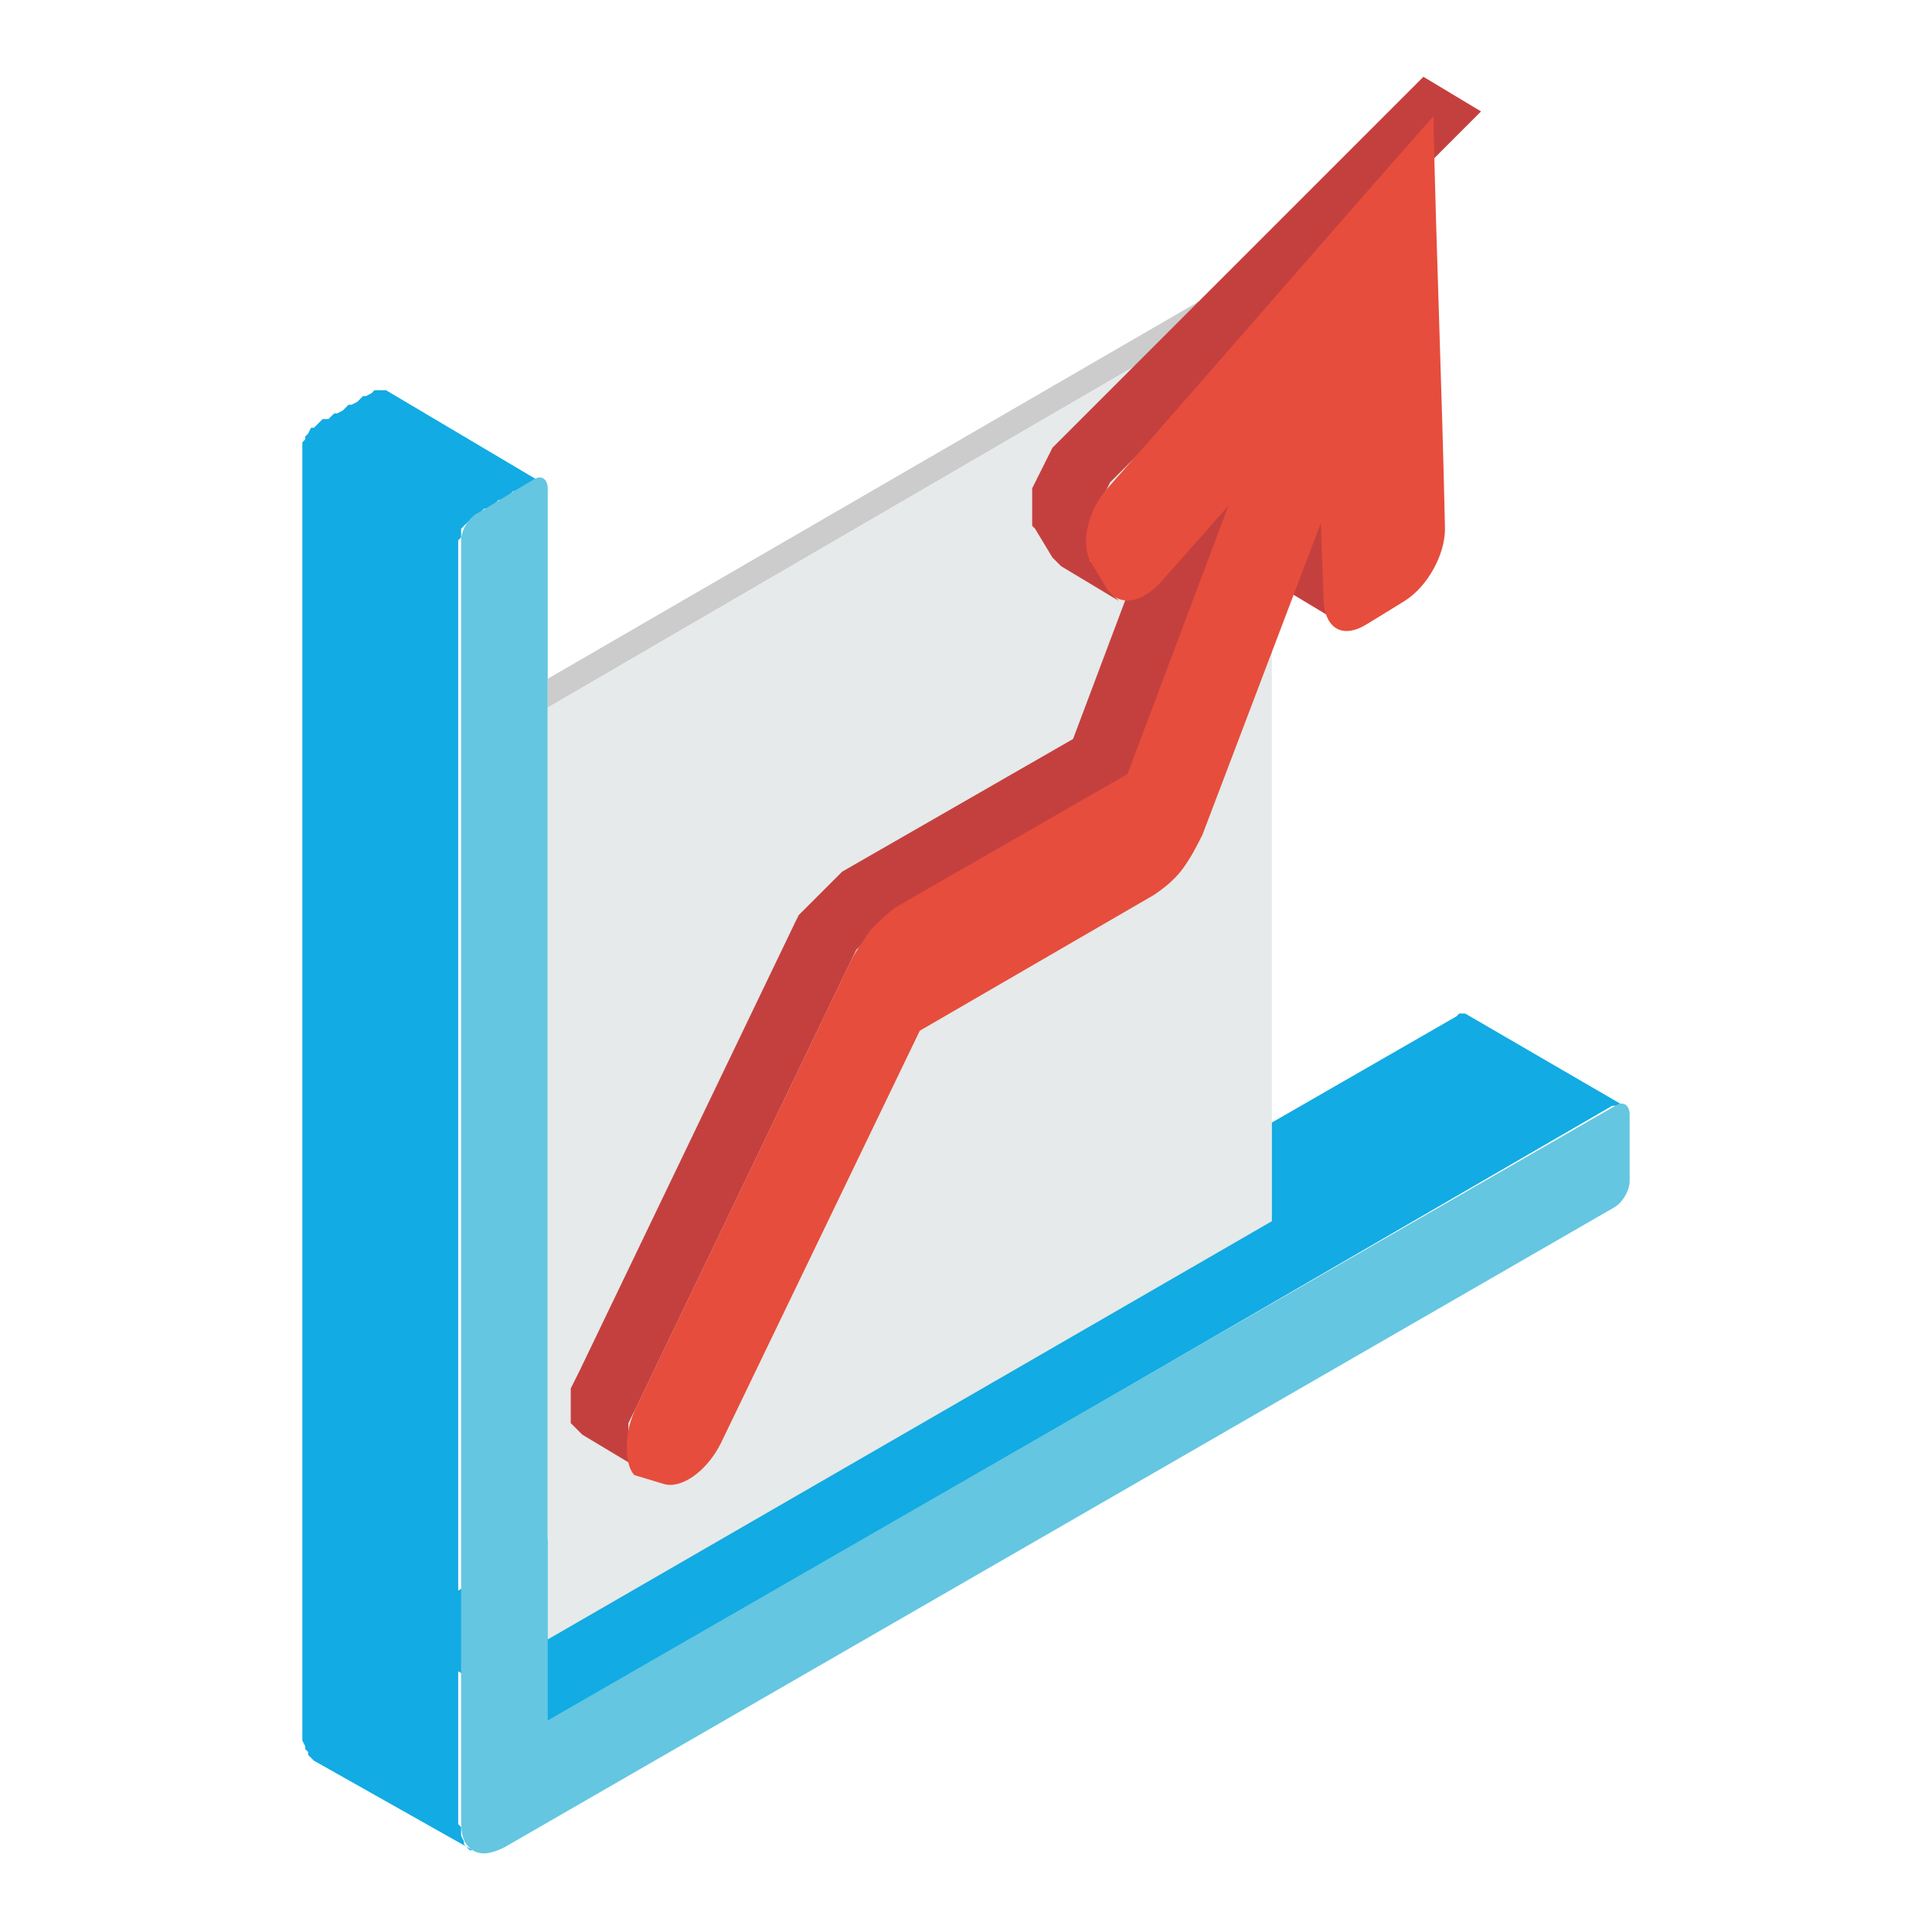
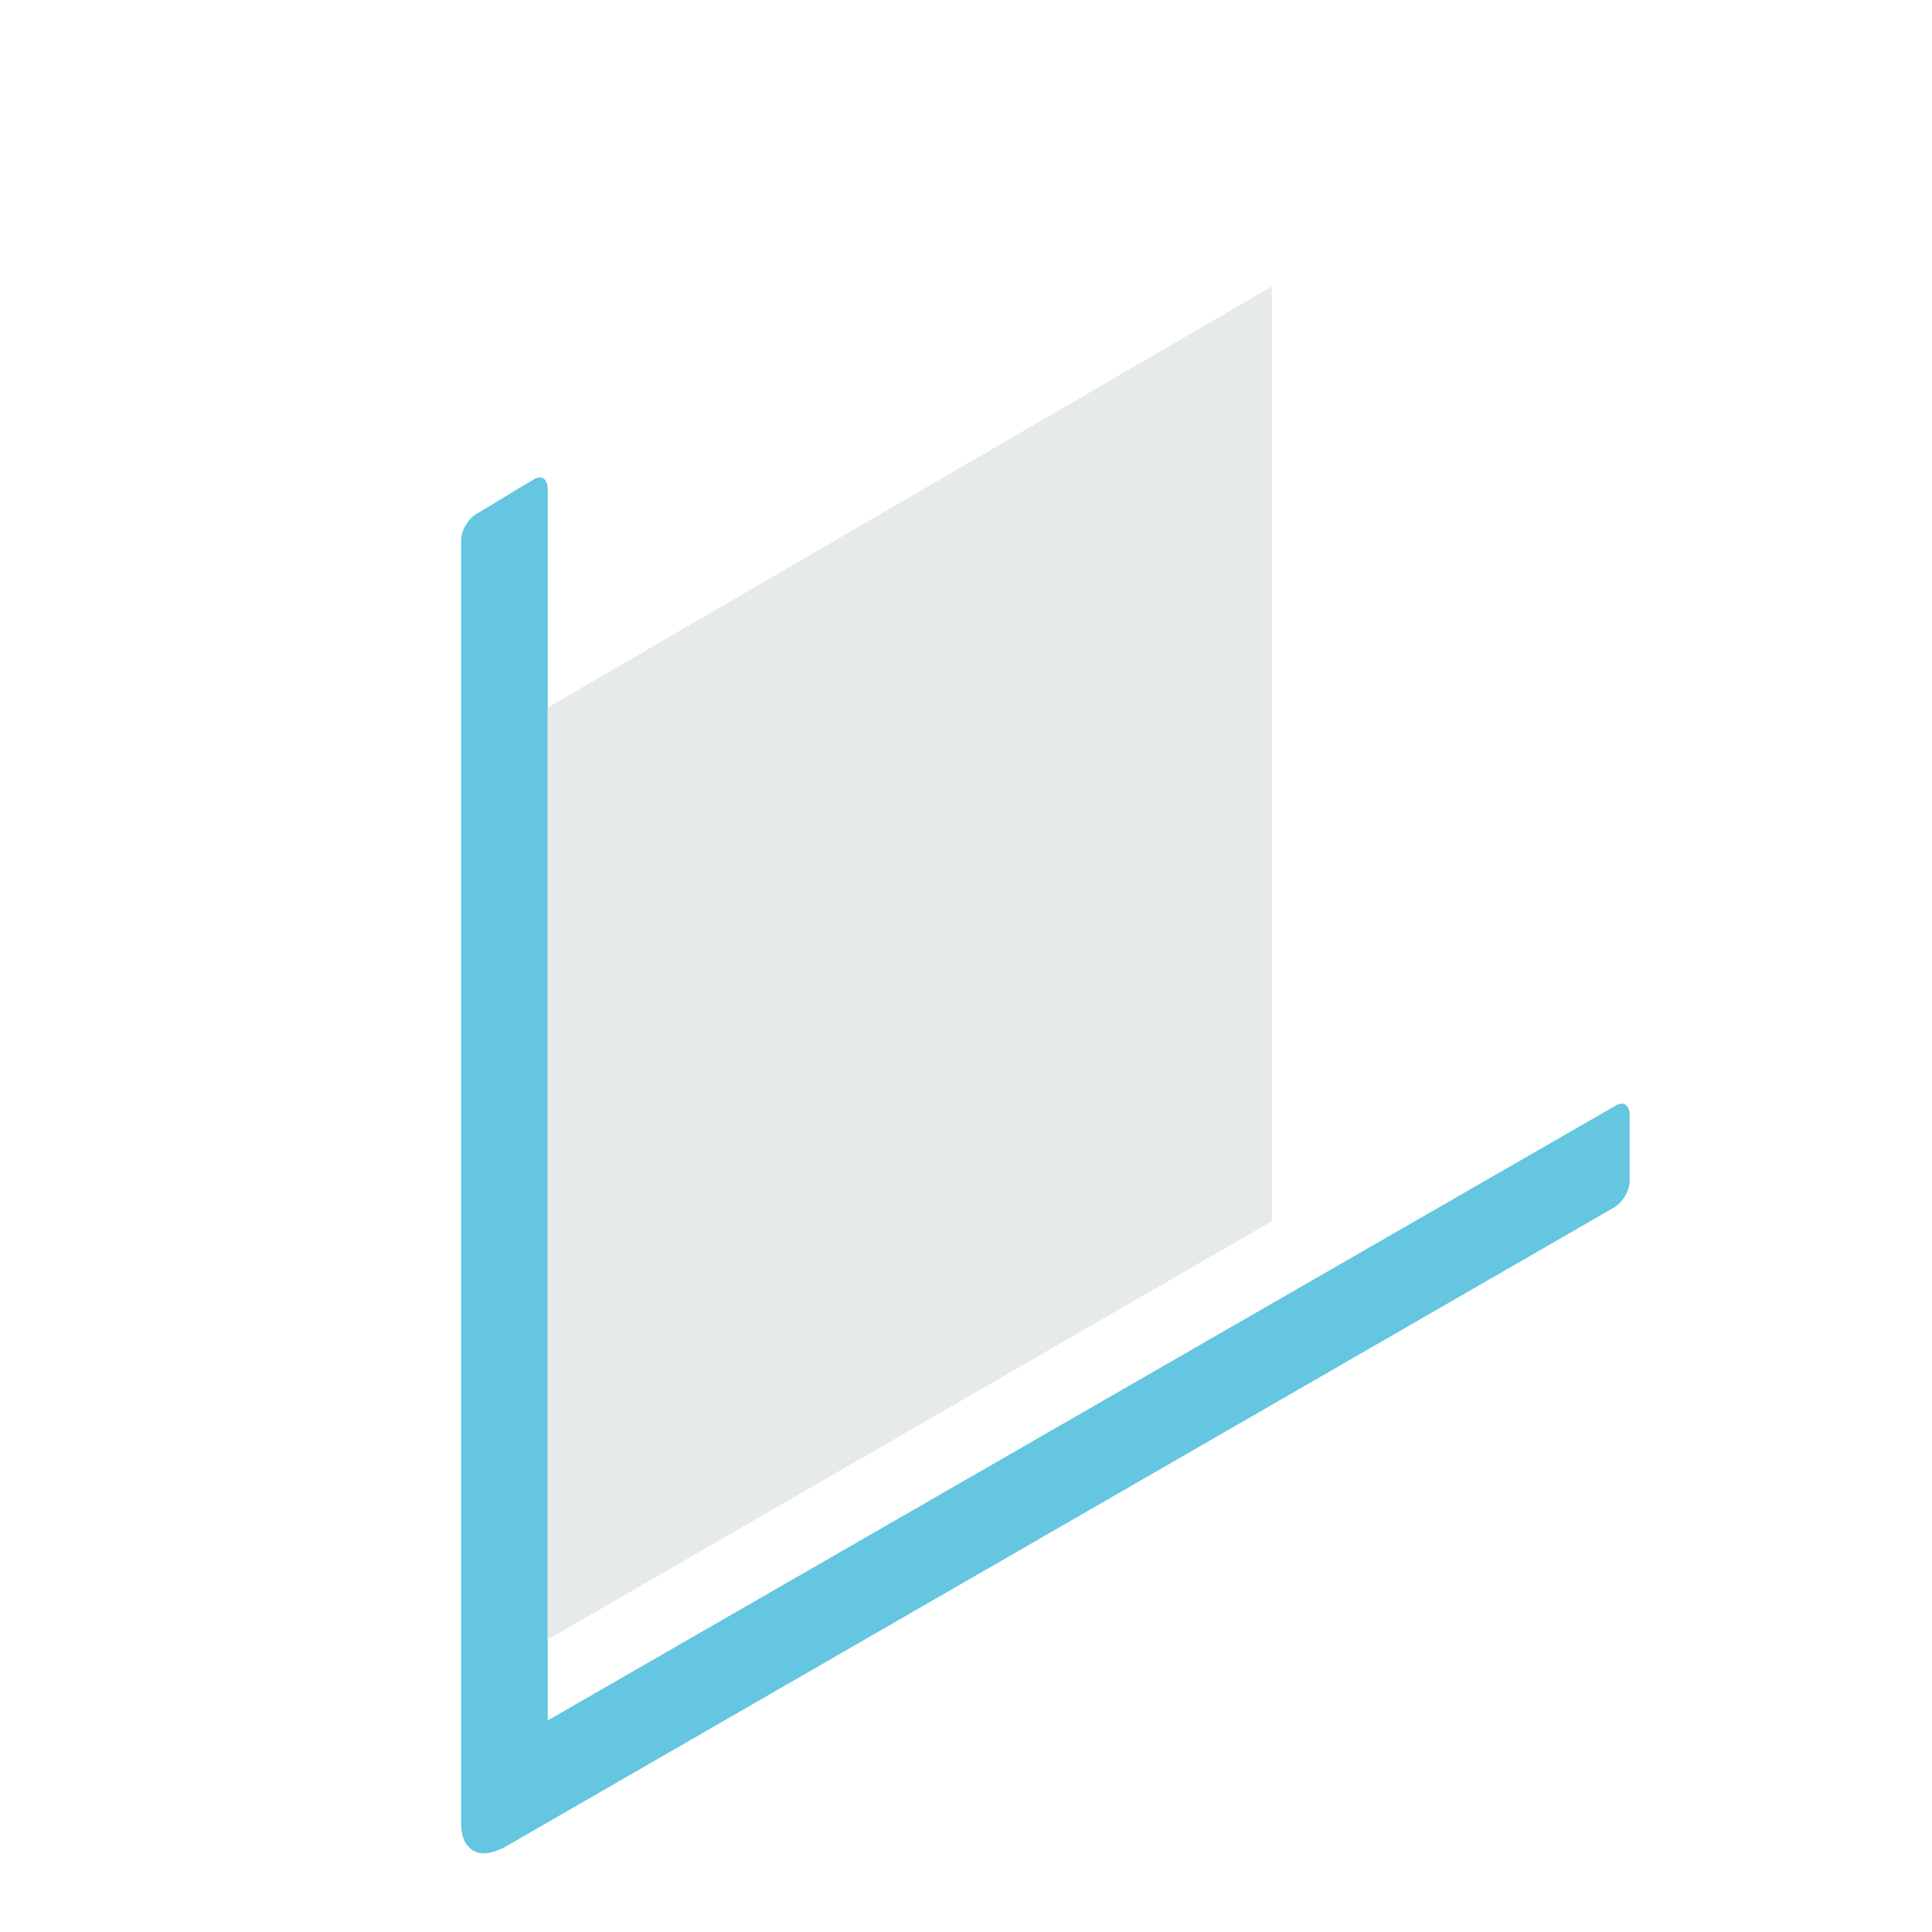
<svg xmlns="http://www.w3.org/2000/svg" id="Layer_1" viewBox="0 0 120 120">
  <defs>
    <style>.cls-1{fill:#c4403f;}.cls-1,.cls-2,.cls-3,.cls-4,.cls-5,.cls-6{fill-rule:evenodd;stroke-width:0px;}.cls-2{fill:#e6eaea;}.cls-3{fill:#e64d3c;}.cls-4{fill:#12abe3;}.cls-5{fill:#ccc;}.cls-6{fill:#64c6e0;}</style>
  </defs>
-   <polygon class="cls-4" points="29.36 114.92 19.5 109.36 19.32 109.18 19.14 109 19.14 108.82 18.96 108.64 18.96 108.47 18.78 108.11 18.78 107.93 18.78 107.57 18.78 28 18.78 27.65 18.78 27.47 18.96 27.29 18.96 27.11 19.14 26.93 19.32 26.57 19.5 26.57 19.68 26.39 19.86 26.21 20.04 26.03 20.4 26.03 20.58 25.85 20.76 25.68 20.93 25.68 21.29 25.5 21.47 25.32 21.65 25.14 21.83 25.14 22.19 24.96 22.37 24.78 22.55 24.6 22.73 24.6 23.08 24.42 23.26 24.24 23.44 24.24 23.62 24.24 23.8 24.24 23.98 24.24 33.66 29.98 33.48 29.8 33.48 29.8 33.3 29.8 33.12 29.98 32.76 30.16 32.58 30.16 32.4 30.33 32.22 30.51 31.87 30.51 31.69 30.69 31.51 30.87 31.33 31.05 30.97 31.05 30.79 31.23 30.61 31.41 30.43 31.59 30.07 31.59 29.89 31.77 29.72 31.95 29.54 31.95 29.36 32.13 29.18 32.31 29 32.48 28.82 32.66 28.64 32.84 28.64 33.2 28.64 33.38 28.46 33.56 28.46 98.79 90.46 63.13 90.64 62.95 90.82 62.95 91 62.95 91 62.95 100.86 68.68 100.68 68.68 100.5 68.68 100.32 68.68 100.14 68.68 34.02 107.03 28.46 103.81 28.46 113.3 28.64 113.48 28.64 113.84 28.64 114.02 28.82 114.38 28.82 114.56 29 114.74 29.18 114.92 29.36 114.92" />
  <path class="cls-6" d="m31.33,114.74c-.72.36-1.43.54-1.97.18-.54-.36-.72-.9-.72-1.79V33.56c0-.54.36-1.25.9-1.61,1.25-.72,2.33-1.43,3.58-2.15.54-.36.9,0,.9.54v76.52l66.3-38.17c.54-.36.9,0,.9.54v4.12c0,.54-.36,1.25-.9,1.61L31.33,114.74Z" />
-   <polygon class="cls-5" points="34.02 43.95 34.02 42.16 77.92 16.72 79 17.79 34.02 43.95" />
  <polygon class="cls-2" points="79 75.85 34.02 101.83 34.02 43.95 79 17.79 79 75.85" />
-   <path class="cls-1" d="m39.75,91.26l-3.58-2.15-.18-.18-.18-.18-.18-.18-.18-.18v-2.15l.18-.36.18-.36.18-.36,13.44-27.96.18-.36.18-.18.18-.18.18-.18.18-.18.18-.18.18-.18.18-.18.18-.18.18-.18.18-.18.18-.18.18-.18.18-.18.18-.18.18-.18,14.34-8.24,6.27-16.67,3.58,2.15-6.27,16.67-14.34,8.24-.18.18-.18.18-.18.18-.18.18-.18.18-.18.18-.18.18-.18.18-.18.18-.18.18-.18.18-.18.18-.18.18-.18.18-.18.18-.18.36-13.44,27.96-.18.36-.18.36-.18.36v2.15l.18.18.18.18.36.36h0Zm43.9-52.33l-3.58-2.15-.36-.18-.18-.36-.18-.36v-.54l-.18-5.02,3.58,2.15.18,5.02v.54l.18.36.18.36.36.18h0Zm-14.16-1.61h0l-.36-.36-.18-.18-1.08-1.79-.18-.18v-2.33l.18-.36.18-.36.18-.36.18-.36.18-.36.18-.36.18-.36.72-.72.72-.72.72-.72.72-.72.72-.72.72-.72.72-.72.72-.72.72-.72.72-.72.72-.72.72-.72.72-.72.72-.72.72-.72.72-.72.72-.72.72-.72.72-.72.72-.72.72-.72.72-.72.72-.72.72-.72.72-.72.72-.72.72-.72.72-.72.72-.72.72-.72.72-.72.72-.72-3.58-2.15-.72.72-.72.72-.72.72-.72.72-.72.72-.72.72-.72.72-.72.72-.72.72-.72.72-.72.72-.72.72-.72.72-.72.72-.72.72-.72.72-.72.72-.72.72-.72.72-.72.72-.72.72-.72.72-.72.72-.72.72-.72.72-.72.72-.72.72-.72.72-.72.72-.72.72-.72.72-.72.72-.18.36-.18.36-.18.36-.18.36-.18.36-.18.36-.18.36v2.33l.18.18,1.08,1.79.18.18.18.18.18.18,3.58,2.15Z" />
-   <path class="cls-3" d="m39.39,87.68l13.44-27.96c.36-.72.9-1.43,1.25-1.97.54-.54,1.08-1.08,1.61-1.43l14.34-8.24,6.27-16.67-4.12,4.66c-1.25,1.43-2.69,1.61-3.4.54l-1.08-1.79c-.54-1.08-.18-3.05,1.08-4.48,6.81-7.71,13.44-15.41,20.25-23.12.18,8.6.54,17.02.72,25.63,0,1.61-1.08,3.58-2.51,4.48l-2.33,1.43c-1.43.9-2.51.36-2.69-1.25l-.18-5.02-7.35,19.35c-.36.72-.72,1.43-1.25,2.15-.54.72-1.25,1.25-1.79,1.61l-14.52,8.42-12.36,25.63c-.9,1.79-2.51,2.87-3.58,2.51l-1.79-.54c-.54-.54-.72-2.33,0-3.94Z" />
</svg>